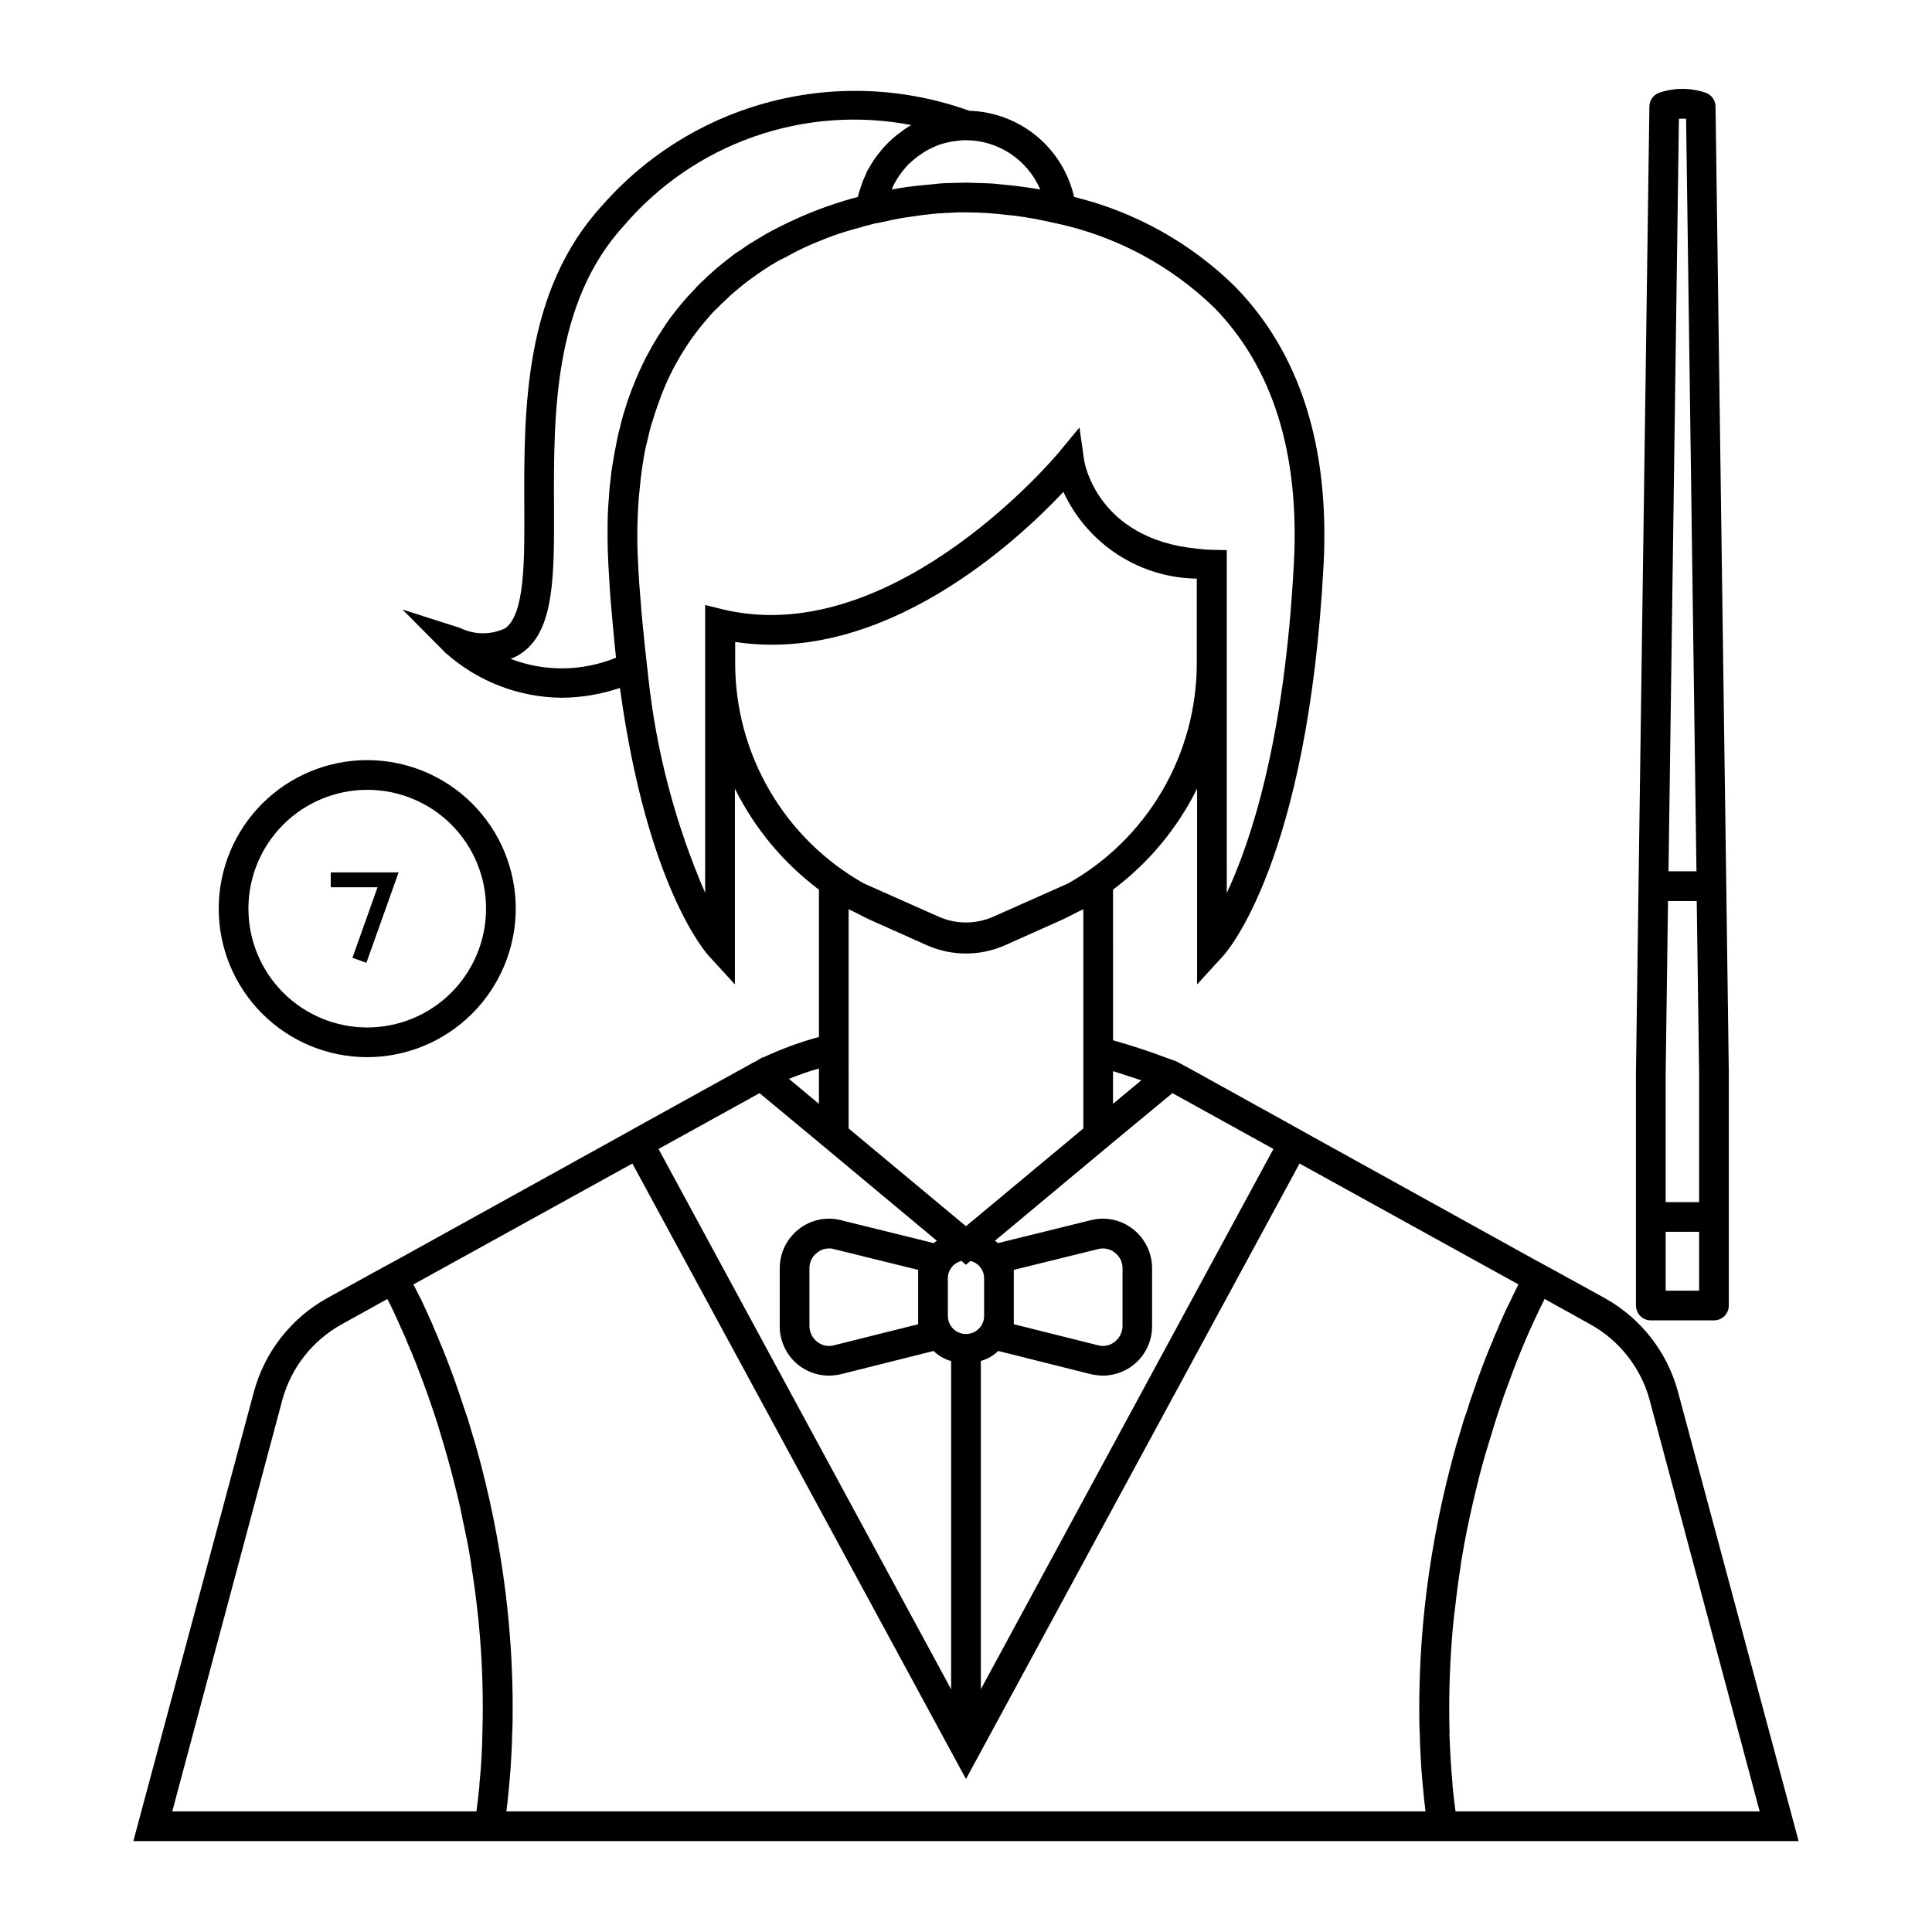
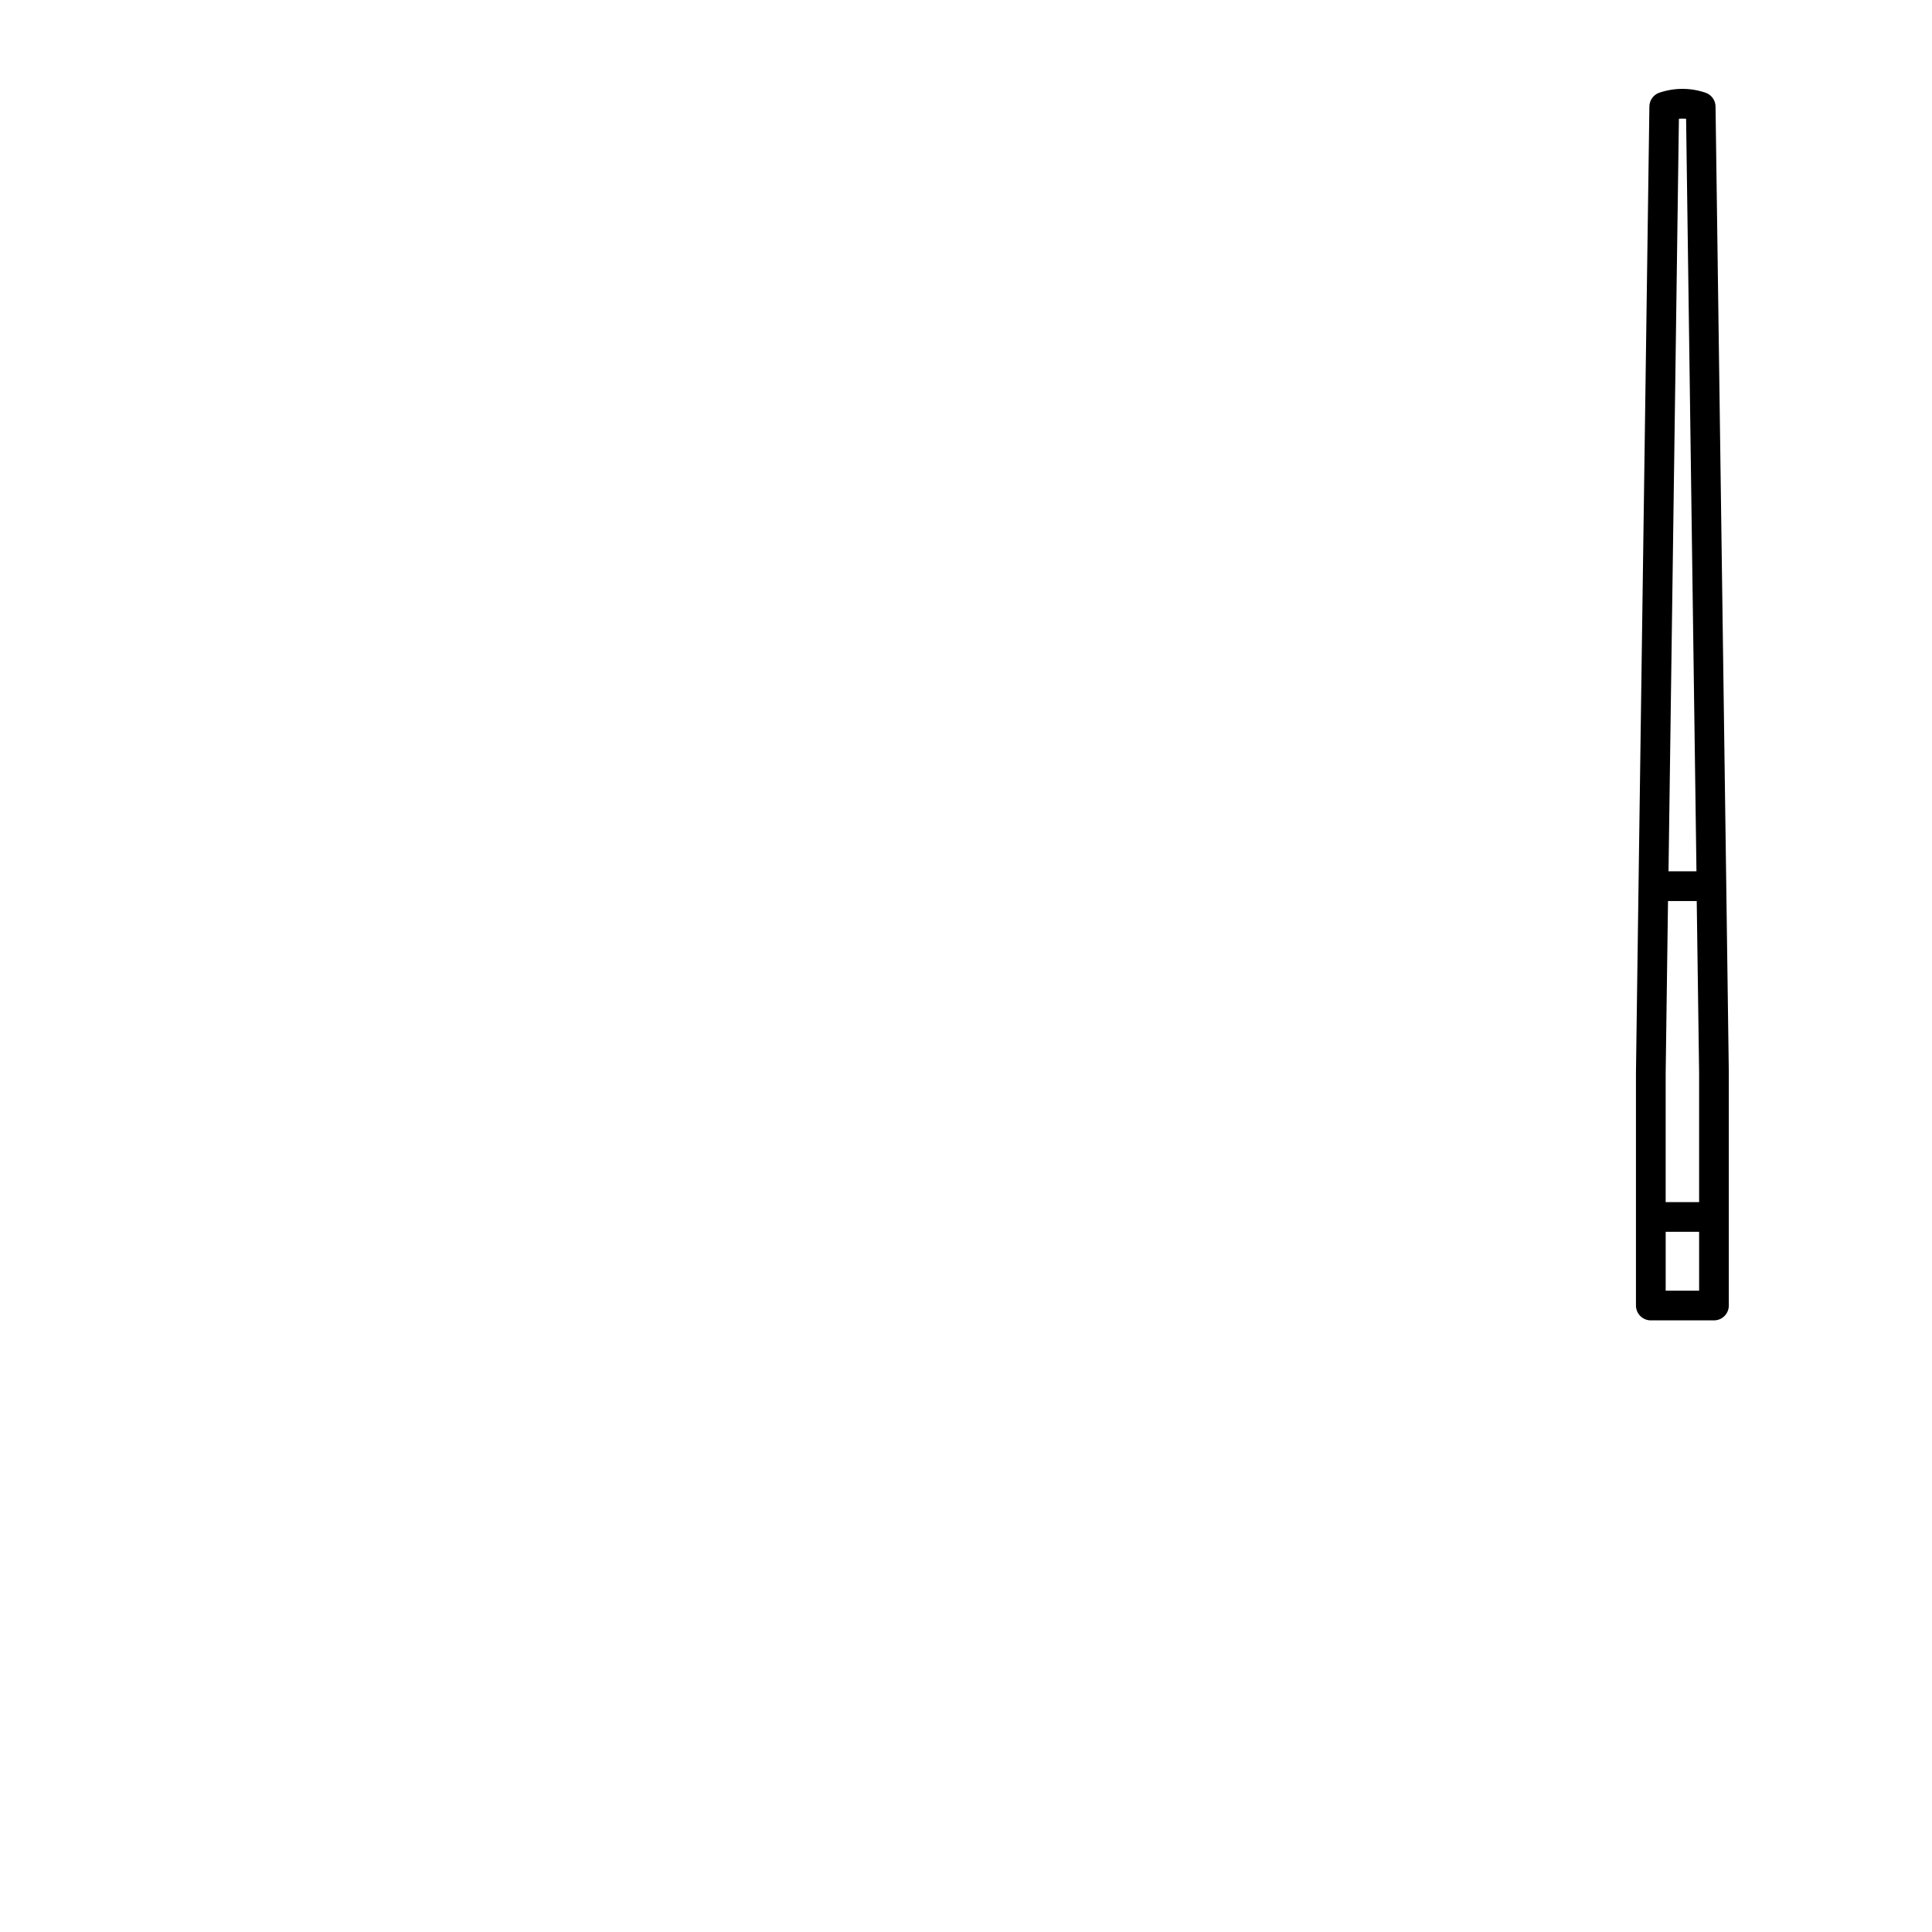
<svg xmlns="http://www.w3.org/2000/svg" fill="#000000" width="800px" height="800px" version="1.1" viewBox="144 144 512 512">
  <g>
-     <path d="m241.32 424.16c-10.438 0-20.449-4.144-27.828-11.527-7.383-7.383-11.531-17.391-11.531-27.832 0-10.438 4.148-20.449 11.531-27.832 7.379-7.379 17.391-11.527 27.828-11.527 10.441 0 20.453 4.148 27.832 11.527 7.383 7.383 11.531 17.395 11.531 27.832-0.02 10.434-4.172 20.434-11.551 27.812-7.379 7.375-17.379 11.531-27.812 11.547zm0-70.848c-8.348 0-16.359 3.32-22.262 9.223-5.906 5.906-9.223 13.914-9.223 22.266 0 8.352 3.316 16.359 9.223 22.266 5.902 5.906 13.914 9.223 22.262 9.223 8.352 0 16.363-3.316 22.266-9.223 5.906-5.906 9.223-13.914 9.223-22.266 0.016-8.355-3.297-16.371-9.203-22.281-5.91-5.906-13.926-9.219-22.285-9.207z" />
-     <path d="m241.1 399.15-3.699-1.324 6.652-18.695h-12.398v-3.934h17.98z" />
    <path d="m601.48 378.82-2.844-206.59c-0.023-1.711-1.152-3.211-2.785-3.707-4.027-1.34-8.387-1.289-12.383 0.141-1.422 0.621-2.348 2.016-2.363 3.566l-2.879 206.59-0.68 49.52v61.641c0 1.043 0.414 2.043 1.152 2.781 0.738 0.738 1.742 1.152 2.785 1.152h16.734c1.047 0 2.047-0.414 2.785-1.152 0.738-0.738 1.152-1.738 1.152-2.781v-61.734zm-16.059 49.52 0.621-45.555h7.609l0.633 45.555v34.234l-8.863 0.004zm3.508-252.86c0.637-0.051 1.273-0.051 1.906 0l2.746 199.42h-7.406zm5.356 310.56h-8.863v-15.609h8.863z" />
-     <path d="m588.69 512.88c-2.824-10.527-9.777-19.469-19.285-24.797l-12.281-6.769-6.926-3.777-58.016-32.117-6.926-3.856-24.008-13.305-5.195-2.832-0.316-0.156-2.203-0.789c-4.961-1.891-9.84-3.465-14.562-4.801l-0.008-39.918c9.414-7.055 17.047-16.223 22.277-26.762v51.875l6.769-7.398c0.945-0.945 22.672-25.27 26.766-104.07 1.574-31.172-6.297-55.891-23.457-73.445v-0.004c-11.82-11.621-26.562-19.836-42.668-23.773-1.445-6.332-4.949-12.008-9.961-16.141-5.016-4.129-11.254-6.481-17.75-6.688h-0.078c-16.844-6.07-35.125-6.926-52.465-2.461-17.34 4.465-32.934 14.043-44.754 27.492-20.859 22.672-20.781 54.16-20.703 79.508 0.078 14.801 0.156 28.812-5.039 32.59-3.789 1.812-8.199 1.785-11.965-0.078l-15.27-4.879 11.336 11.414h-0.004c8.488 7.613 19.461 11.867 30.859 11.965 5.25-0.035 10.457-0.914 15.43-2.598 7.242 52.898 22.906 70.375 23.695 71.164l6.769 7.398v-51.875c5.234 10.539 12.863 19.707 22.277 26.762v39.047c-5.078 1.379-10.031 3.199-14.797 5.434l-0.078-0.078-1.891 1.102-0.473 0.234-29.047 16.059-6.926 3.856-58.016 32.117-6.926 3.777-12.281 6.769-0.004 0.004c-9.488 5.316-16.441 14.223-19.289 24.719l-31.961 119.11h441.31zm-193.5-30.07c-0.023-2.203 1.48-4.129 3.621-4.644l1.18 1.023 1.18-1.023h0.004c2.141 0.516 3.644 2.441 3.621 4.644v9.918c0 2.652-2.148 4.801-4.801 4.801s-4.805-2.148-4.805-4.801zm59.512-49.121 26.766 14.801-77.539 143.18v-86.996c1.738-0.48 3.32-1.398 4.606-2.66l24.48 6.141h0.004c1.059 0.246 2.141 0.379 3.227 0.395 3.465 0 6.789-1.375 9.242-3.824 2.449-2.453 3.828-5.777 3.824-9.246v-15.426c-0.008-4.031-1.867-7.832-5.039-10.312-3.172-2.512-7.34-3.387-11.254-2.363l-24.562 6.062c-0.227-0.254-0.492-0.465-0.789-0.629l31.25-26.055zm-42.035 59.039v-12.199l22.355-5.512c1.539-0.406 3.176-0.055 4.41 0.945 1.289 0.965 2.047 2.481 2.047 4.094v15.43-0.004c-0.035 1.605-0.785 3.106-2.047 4.094-1.234 1-2.871 1.352-4.41 0.945l-22.355-5.59zm33.77-62.426-7.477 6.219v-8.66c2.441 0.789 4.961 1.578 7.481 2.441zm-30.227-236.63c-2.125-0.316-4.094-0.551-5.902-0.707-1.102-0.078-2.125-0.234-3.148-0.316-1.652-0.078-3.07-0.156-4.172-0.156-1.812-0.078-2.832-0.078-2.914-0.078-0.078 0-1.418 0-3.938 0.078-1.578 0.008-3.156 0.113-4.723 0.316l-2.441 0.234c-2.902 0.242-5.793 0.637-8.656 1.18 0.211-0.598 0.477-1.176 0.785-1.73 0.781-1.402 1.703-2.723 2.754-3.938 0.523-0.68 1.133-1.289 1.812-1.809 0.68-0.645 1.418-1.223 2.203-1.734 0.906-0.68 1.883-1.258 2.914-1.73 0.934-0.473 1.91-0.867 2.91-1.18 0.789-0.234 1.574-0.395 2.363-0.551 0.387-0.094 0.781-0.145 1.18-0.16 0.91-0.16 1.832-0.238 2.758-0.234 4.195 0.02 8.297 1.266 11.797 3.586 3.496 2.324 6.234 5.621 7.883 9.48-1.262-0.234-2.363-0.391-3.465-0.551zm-108.87 67.859c-0.395 1.812-0.707 3.699-1.023 5.668-0.238 1.191-0.395 2.402-0.473 3.621-0.238 1.617-0.395 3.246-0.473 4.879-0.156 1.652-0.234 3.305-0.316 4.961-0.078 4.094-0.078 8.344 0.156 12.754 0.234 4.25 0.473 8.5 0.867 12.594s0.707 8.266 1.18 12.281l0.004-0.004c-8.934 3.676-18.934 3.785-27.945 0.316 1.152-0.418 2.242-1.004 3.227-1.73 8.422-6.141 8.344-20.625 8.266-38.965-0.078-24.008-0.156-53.766 18.578-74.156 9.211-10.762 21.105-18.891 34.477-23.562 13.371-4.676 27.738-5.727 41.648-3.047-0.887 0.477-1.73 1.031-2.519 1.652-1.664 1.168-3.195 2.516-4.566 4.016-0.672 0.727-1.305 1.488-1.891 2.285-0.473 0.629-0.945 1.258-1.34 1.891-0.316 0.473-0.551 0.945-0.867 1.496l0.004-0.004c-0.406 0.578-0.727 1.215-0.945 1.891-0.473 0.938-0.867 1.91-1.18 2.91-0.316 0.945-0.629 1.891-0.867 2.914-2.441 0.629-5.039 1.418-7.715 2.363l-0.707 0.234c-2.598 0.945-5.195 1.969-7.793 3.148s-5.352 2.519-8.031 4.016c-0.945 0.551-1.812 1.102-2.754 1.652-0.945 0.551-1.891 1.102-2.754 1.73-0.867 0.629-1.891 1.34-2.832 1.891-1.73 1.34-3.465 2.676-5.117 4.094-0.945 0.867-1.891 1.652-2.754 2.519-0.707 0.629-1.496 1.418-2.203 2.125h-0.004c-0.129 0.109-0.238 0.246-0.316 0.395-0.867 0.867-1.73 1.812-2.519 2.676-0.945 1.102-1.812 2.125-2.676 3.227-0.867 1.102-1.73 2.203-2.519 3.387-0.789 1.18-1.73 2.598-2.598 4.016-0.629 1.023-1.258 2.047-1.812 3.148-0.719 1.227-1.375 2.484-1.965 3.777-0.629 1.258-1.18 2.598-1.73 3.856-0.395 0.945-0.789 1.969-1.18 2.914l-0.945 2.598c-0.316 0.867-0.551 1.812-0.867 2.754v0.004c-0.477 1.418-0.871 2.863-1.184 4.328-0.422 1.477-0.766 2.973-1.023 4.488zm28.418 44.004-4.801-1.18h-0.078v76.281-0.004c-7.926-18.305-13.023-37.707-15.113-57.543l-0.316-2.832c-0.395-3.465-0.789-6.926-1.102-10.469-0.234-2.047-0.395-4.172-0.551-6.297-0.316-3.465-0.551-6.926-0.707-10.469l-0.004-0.004c-0.32-5.824-0.242-11.664 0.238-17.477 0.156-1.574 0.316-3.148 0.473-4.644 0.316-2.676 0.707-5.273 1.18-7.715 0.316-1.34 0.629-2.676 0.945-3.938 0.285-1.332 0.652-2.648 1.102-3.934 0.395-1.34 0.789-2.598 1.258-3.856v-0.004c2.477-7.34 6.176-14.207 10.945-20.309 0.789-0.945 1.574-1.969 2.441-2.914h-0.004c0.805-0.977 1.672-1.895 2.598-2.754 0.707-0.707 1.496-1.496 2.281-2.203h0.004c0.746-0.754 1.535-1.461 2.359-2.129 0.789-0.629 1.574-1.34 2.363-1.969 2.281-1.73 4.644-3.387 7.008-4.879 0.156-0.078 0.316-0.234 0.473-0.234h-0.004c1.051-0.695 2.156-1.301 3.309-1.812 3.082-1.758 6.293-3.285 9.602-4.566 2.125-0.867 4.25-1.652 6.375-2.281 1.574-0.473 3.148-0.945 4.723-1.34l0.156-0.078 1.258-0.316 1.496-0.395 0.008 0.004c0.277-0.09 0.57-0.145 0.863-0.156 0.707-0.156 1.496-0.316 2.281-0.473h0.004c2.098-0.52 4.227-0.914 6.375-1.184 1.969-0.316 3.777-0.551 5.352-0.707 0.551-0.078 1.023-0.078 1.496-0.156 0.574-0.066 1.156-0.09 1.734-0.082 0.438-0.102 0.891-0.129 1.336-0.078 1.648-0.141 3.305-0.195 4.961-0.156 3.711 0.008 7.418 0.246 11.098 0.707 1.27 0.09 2.531 0.25 3.781 0.473 0.344 0.02 0.688 0.074 1.023 0.16 1.023 0.156 2.047 0.316 3.148 0.551 1.652 0.316 3.387 0.707 5.195 1.102 15.594 3.41 29.934 11.098 41.406 22.199 15.586 15.902 22.672 38.652 21.176 67.543-2.441 47.152-11.414 73.996-17.789 87.617l-0.004-90.848h-0.078l-3.777-0.078c-1.371-0.023-2.738-0.129-4.094-0.312-26.215-2.598-29.676-22.516-29.836-23.301l-1.258-8.816-5.668 6.848c-0.473 0.551-41.645 49.75-85.57 42.035-1.023-0.156-2.047-0.395-3.07-0.629zm3.07 14.25v-5.668c39.359 6.062 74.625-26.609 86.984-39.754l0.004-0.004c3.125 6.773 8.102 12.527 14.355 16.594 6.254 4.066 13.527 6.285 20.988 6.394v22.434c-0.008 11.871-3.164 23.527-9.152 33.777-5.992 10.25-14.594 18.723-24.934 24.555l-19.836 8.816c-4.613 2.047-9.875 2.047-14.484 0l-19.836-8.816h-0.004c-10.34-5.832-18.941-14.305-24.93-24.555s-9.148-21.906-9.156-33.777zm30.07 65.18 1.18 0.551c0.156 0.078 0.234 0.156 0.316 0.156 1.652 0.867 3.305 1.73 4.961 2.441l14.25 6.375c6.613 2.938 14.164 2.938 20.781 0l14.25-6.375c1.652-0.707 3.305-1.574 4.961-2.441 0.078 0 0.156-0.078 0.316-0.156l1.18-0.551v58.094l-31.098 25.898-31.094-25.898zm-7.871 42.195v9.367l-7.949-6.613c2.598-1.07 5.25-1.988 7.949-2.758zm-15.742 6.535 15.742 13.066 31.25 26.055h0.004c-0.297 0.164-0.562 0.375-0.789 0.629l-24.562-6.062h0.004c-3.918-1.023-8.086-0.148-11.258 2.363-3.172 2.481-5.031 6.281-5.039 10.312v15.43-0.004c0 3.469 1.375 6.793 3.824 9.246 2.453 2.449 5.777 3.824 9.242 3.824 1.09-0.016 2.172-0.148 3.231-0.395l24.48-6.141c1.293 1.277 2.894 2.195 4.644 2.676v86.984l-77.539-143.19zm42.035 59.039v2.203l-22.355 5.59v-0.004c-1.535 0.406-3.172 0.055-4.41-0.945-1.262-0.988-2.012-2.488-2.047-4.094v-15.426c0-1.613 0.758-3.129 2.047-4.094 0.887-0.734 2.004-1.125 3.148-1.102 0.426-0.031 0.855 0.02 1.262 0.156l22.355 5.512zm-116.27 124.06v0.473c-0.234 2.203-0.473 4.488-0.789 6.769h-80.609l29.207-109.18c2.336-8.43 7.949-15.57 15.586-19.836l12.203-6.769c1.051 1.969 2.309 4.644 3.777 8.031 0.551 1.18 1.18 2.519 1.73 4.016 1.34 2.992 2.676 6.453 4.094 10.312 0.707 1.891 1.418 3.856 2.125 5.984 1.102 3.148 2.125 6.453 3.148 9.996 1.418 4.723 2.754 9.762 4.016 15.113 0.316 1.34 0.629 2.676 0.867 4.016 0.234 1.34 0.629 2.754 0.867 4.172 0.551 2.441 1.023 4.961 1.418 7.559l-0.004-0.008c0.094 0.363 0.145 0.73 0.16 1.105 0.707 4.41 1.34 8.973 1.812 13.617h-0.004c0.094 0.465 0.145 0.941 0.16 1.418 0.984 9.859 1.324 19.773 1.023 29.676-0.082 4.488-0.316 8.973-0.789 13.539zm250.96-50.773c-0.156 1.34-0.316 2.754-0.473 4.172-0.922 8.629-1.395 17.301-1.418 25.977 0 2.598 0 5.195 0.156 7.871 0 1.969 0.156 3.938 0.234 5.824 0.078 1.891 0.234 3.777 0.395 5.668 0.078 0.867 0.156 1.73 0.234 2.519 0.156 1.969 0.395 3.938 0.629 5.902v0.078l-243.55 0.004v-0.078c0.234-1.969 0.473-3.938 0.629-5.902 0.078-0.789 0.156-1.652 0.234-2.519 0.156-1.891 0.316-3.777 0.395-5.668 0.078-1.891 0.234-3.856 0.234-5.824 0.156-2.676 0.156-5.273 0.156-7.871l0.004-0.004c-0.02-8.676-0.492-17.348-1.418-25.977-0.156-1.418-0.316-2.832-0.473-4.172-1.645-13.141-4.277-26.141-7.871-38.887-0.707-2.363-1.418-4.644-2.047-6.848-0.395-1.18-0.789-2.363-1.18-3.465-0.395-1.102-0.707-2.203-1.102-3.305-1.418-4.25-2.914-8.188-4.328-11.73-0.395-0.945-0.707-1.73-1.102-2.598h-0.004c-0.094-0.355-0.227-0.699-0.391-1.023-0.551-1.258-1.102-2.519-1.574-3.699-0.629-1.418-1.258-2.754-1.812-4.016-0.551-1.258-1.102-2.363-1.652-3.387s-0.945-1.891-1.34-2.676l58.016-32.039 88.406 163.11 88.402-163.11 58.016 32.039c-0.395 0.789-0.867 1.652-1.34 2.676s-1.023 2.125-1.652 3.387c-0.629 1.258-1.18 2.598-1.812 4.016-0.473 1.18-1.023 2.441-1.574 3.699h0.004c-0.168 0.324-0.297 0.668-0.395 1.023-0.395 0.867-0.707 1.652-1.102 2.598-1.418 3.543-2.914 7.477-4.328 11.73-0.395 1.102-0.789 2.203-1.102 3.305-0.316 1.102-0.789 2.281-1.18 3.465-0.629 2.203-1.34 4.488-2.047 6.848h-0.004c-3.594 12.746-6.227 25.746-7.871 38.887zm7.715 58.016c-0.316-2.281-0.551-4.566-0.789-6.769v-0.473c-0.395-4.25-0.629-8.422-0.789-12.516h0.004c-0.082-0.281-0.082-0.582 0-0.867-0.23-8.402-0.023-16.809 0.629-25.188 0.156-2.047 0.316-3.938 0.551-5.902 0.551-4.723 1.102-9.289 1.812-13.699h-0.004c0.02-0.371 0.074-0.742 0.16-1.102 0.867-5.434 1.969-10.707 3.148-15.742 0.316-1.34 0.629-2.676 0.945-3.938 0.945-3.938 1.969-7.637 3.07-11.18 1.102-3.543 2.047-6.848 3.148-9.996 0.629-1.969 1.34-3.938 2.047-5.746v-0.004c2.758-7.75 5.988-15.32 9.68-22.672l12.203 6.769v0.004c7.637 4.266 13.25 11.406 15.586 19.836l29.207 109.18z" />
  </g>
</svg>